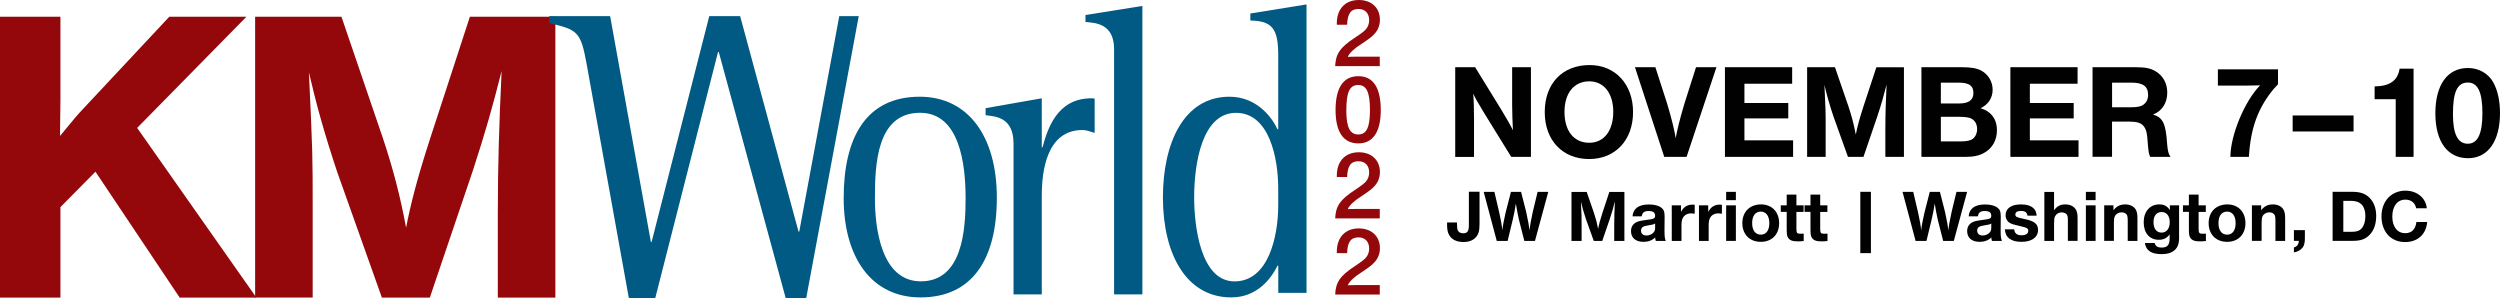
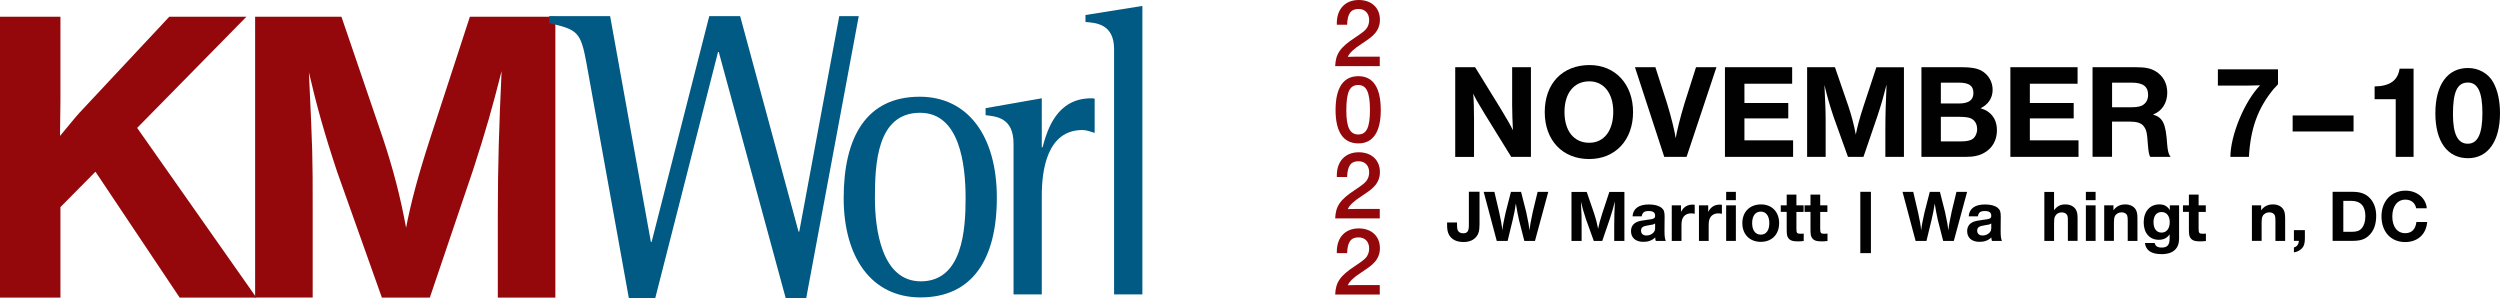
<svg xmlns="http://www.w3.org/2000/svg" version="1.1" id="Layer_1" x="0px" y="0px" viewBox="0 0 476.13 56.75" style="enable-background:new 0 0 476.13 56.75;" xml:space="preserve">
  <style type="text/css">
	.st0{fill:#94070A;}
	.st1{fill:#005A84;}
	.st2{fill:#010101;}
</style>
  <g>
    <path class="st0" d="M26.12,24.36l22.71,32.32H34.22L18.18,32.7l-6.67,6.74v17.24H0V3.19h11.51v15.96c0,1.36,0,1.36-0.08,6.74   c3.1-3.77,3.25-3.93,4.45-5.21L32.24,3.19h14.69L26.12,24.36z" />
    <path class="st0" d="M105.76,56.68H94.81V40.64c0-9.06,0.24-16.68,0.72-27.11C93.85,20.19,92.5,25,90.12,32.3l-8.26,24.38h-9.13   l-8.5-23.9c-2.46-7.38-3.97-12.83-5.4-19.01c0.72,15.24,0.72,16.2,0.72,25.66v17.24H48.59V3.19h16.44l7.94,23.26   c1.91,5.77,3.26,10.91,4.37,16.92c0.95-4.89,2.22-9.7,4.61-17.08l7.54-23.1h16.28V56.68z" />
  </g>
  <g>
    <path class="st1" d="M111.72,12.17c-1.12-6.2-1.75-6.51-7.13-7.77V3.07h11.61l7.76,43.01h0.14l10.98-43.01h5.88l11.12,41.04h0.14   l7.62-41.04h3.71l-10,53.68h-3.92L136.89,9.9h-0.14L124.8,56.75h-5.04L111.72,12.17z" />
  </g>
  <g>
    <path class="st1" d="M160.68,37.73c0-11.54,4.27-19.31,14.48-19.31c9.16,0,14.69,7.46,14.69,19.23c0,11.85-4.76,18.99-14.55,18.99   C165.93,56.64,160.68,48.95,160.68,37.73z M175.37,53.58c7.97,0,8.53-9.89,8.53-15.85c0-6.44-1.12-16.25-8.67-16.25   c-8.25,0-8.6,9.81-8.6,16.25C166.63,43.62,167.89,53.58,175.37,53.58z" />
  </g>
  <g>
    <path class="st1" d="M193.03,27.35c0-4.94-3.29-5.18-5.32-5.41V20.6l10.7-1.88v9.34h0.14c0.91-3.3,2.66-9.34,9.3-9.34   c0.21,0,0.42,0,0.63,0.08v6.51c-0.77-0.23-1.54-0.55-2.31-0.55c-6.78,0-7.76,7.69-7.76,12.48v18.83h-5.38V27.35z" />
  </g>
  <g>
    <path class="st1" d="M212.18,9.37c0-4.86-3.5-5.02-5.45-5.18V2.86l10.84-1.73v54.94h-5.39V9.37z" />
  </g>
  <g>
-     <path class="st1" d="M243.44,50.6h-0.14c-1.19,2.43-3.85,6.04-8.81,6.04c-8.46,0-13.01-8.08-13.01-19.07   c0-10.2,3.92-19.15,12.66-19.15c5.1,0,8.04,3.77,9.16,6.2h0.14V10.5c0-5.1-1.19-6.51-5.31-6.59V2.57l10.7-1.73v54.94l-5.38,0V50.6z    M243.44,35.93c0-5.81-1.68-14.44-8.04-14.44c-6.5,0-7.97,9.73-7.97,16.09c0,5.42,1.19,16.01,7.69,16.01   c6.43,0,8.32-8.48,8.32-14.52V35.93z" />
-   </g>
+     </g>
  <g>
    <path class="st0" d="M262.8,12.6h-8.51c0.09-2.36,0.95-3.57,3.72-5.4c1.37-0.91,1.88-1.31,2.2-1.71c0.36-0.46,0.55-1.03,0.55-1.65   c0-1.31-0.78-2.13-2.03-2.13c-1.46,0-2.09,0.87-2.17,3h-1.96v-0.3c0-2.7,1.62-4.41,4.18-4.41c2.43,0,4.03,1.5,4.03,3.76   c0,1.06-0.36,1.98-1.08,2.74c-0.47,0.51-0.97,0.89-2.34,1.8c-1.54,0.99-2.39,1.79-2.7,2.53l0.55-0.02l1.04-0.02h4.5V12.6z" />
    <path class="st0" d="M262.97,20.98c0,4.14-1.48,6.33-4.26,6.33c-2.87,0-4.35-2.17-4.35-6.36c0-4.24,1.48-6.44,4.33-6.44   C261.52,14.5,262.97,16.68,262.97,20.98z M256.41,21.05c0,3.19,0.68,4.56,2.28,4.56c1.58,0,2.22-1.37,2.22-4.65   c0-3.38-0.65-4.77-2.24-4.77C257.04,16.19,256.41,17.54,256.41,21.05z" />
    <path class="st0" d="M262.8,41.6h-8.51c0.09-2.36,0.95-3.57,3.72-5.4c1.37-0.91,1.88-1.31,2.2-1.71c0.36-0.46,0.55-1.03,0.55-1.65   c0-1.31-0.78-2.13-2.03-2.13c-1.46,0-2.09,0.87-2.17,3h-1.96v-0.3c0-2.7,1.62-4.41,4.18-4.41c2.43,0,4.03,1.5,4.03,3.76   c0,1.06-0.36,1.98-1.08,2.74c-0.47,0.51-0.97,0.89-2.34,1.8c-1.54,0.99-2.39,1.79-2.7,2.53l0.55-0.02l1.04-0.02h4.5V41.6z" />
    <path class="st0" d="M262.8,56.1h-8.51c0.09-2.36,0.95-3.57,3.72-5.4c1.37-0.91,1.88-1.31,2.2-1.71c0.36-0.46,0.55-1.03,0.55-1.65   c0-1.31-0.78-2.13-2.03-2.13c-1.46,0-2.09,0.87-2.17,3h-1.96v-0.3c0-2.7,1.62-4.41,4.18-4.41c2.43,0,4.03,1.5,4.03,3.76   c0,1.06-0.36,1.98-1.08,2.74c-0.47,0.51-0.97,0.89-2.34,1.8c-1.54,0.99-2.39,1.79-2.7,2.53l0.55-0.02l1.04-0.02h4.5V56.1z" />
  </g>
  <g>
    <path class="st2" d="M291.56,29.88h-3.74l-5.09-8.24c-1.64-2.71-1.64-2.74-2.15-3.81c0.1,1.15,0.15,3.02,0.15,4.79v7.27h-3.58V12.8   h3.79l4.97,8.07c1.1,1.82,1.84,3.1,2.23,3.94c-0.08-1.25-0.15-3.87-0.15-4.89V12.8h3.58V29.88z" />
    <path class="st2" d="M311.02,21.35c0,5.33-3.38,8.94-8.37,8.94c-5.07,0-8.45-3.58-8.45-8.94c0-5.43,3.35-8.96,8.55-8.96   C307.64,12.39,311.02,16.05,311.02,21.35z M297.96,21.33c0,3.61,1.79,5.86,4.71,5.86c2.82,0,4.58-2.28,4.58-5.91   c0-3.51-1.79-5.79-4.56-5.79C299.78,15.49,297.96,17.72,297.96,21.33z" />
    <path class="st2" d="M321.21,29.88h-4.25l-5.58-17.08h3.89l2.23,6.91c0.84,2.77,1.43,5.22,1.64,6.61c0.21-1.28,0.84-3.87,1.67-6.61   l2.2-6.91h3.89L321.21,29.88z" />
    <path class="st2" d="M341.32,15.95h-9.09v3.66h8.35v2.94h-8.35v4.17h9.27v3.15h-12.98V12.8h12.8V15.95z" />
    <path class="st2" d="M362.6,29.88h-3.53v-5.12c0-2.89,0.08-5.33,0.23-8.65c-0.54,2.12-0.97,3.66-1.74,5.99l-2.66,7.78h-2.95   l-2.74-7.63c-0.79-2.36-1.28-4.1-1.74-6.07c0.23,4.86,0.23,5.17,0.23,8.19v5.5h-3.53V12.8h5.3l2.56,7.43   c0.61,1.84,1.05,3.48,1.41,5.4c0.31-1.56,0.72-3.1,1.49-5.45l2.43-7.37h5.25V29.88z" />
    <path class="st2" d="M373.61,12.8c1.74,0,2.79,0.18,3.66,0.61c1.38,0.72,2.23,2.12,2.23,3.69c0,1.56-0.84,2.82-2.3,3.51   c0.87,0.31,1.02,0.38,1.46,0.69c1.1,0.79,1.66,1.97,1.66,3.53c0,1.87-0.87,3.41-2.43,4.28c-0.95,0.54-2.05,0.77-3.58,0.77h-8.37   V12.8H373.61z M369.64,19.71h3.41c1.89,0,2.79-0.64,2.79-2c0-1.38-0.82-1.97-2.79-1.97h-3.41V19.71z M369.64,26.93h3.76   c1.15,0,1.87-0.15,2.33-0.49c0.51-0.41,0.82-1.08,0.82-1.84c0-1-0.46-1.74-1.23-2.07c-0.41-0.18-1.15-0.28-2.1-0.28h-3.58V26.93z" />
    <path class="st2" d="M395.68,15.95h-9.09v3.66h8.35v2.94h-8.35v4.17h9.27v3.15h-12.98V12.8h12.8V15.95z" />
    <path class="st2" d="M406.77,12.8c1.82,0,2.82,0.21,3.76,0.77c1.43,0.85,2.23,2.3,2.23,4.07c0,1.97-1,3.53-2.71,4.17   c1.9,0.59,2.43,1.72,2.69,5.66c0.1,1.2,0.26,1.82,0.51,2.2l0.15,0.2h-3.89c-0.23-0.44-0.33-0.95-0.44-2.3   c-0.15-2.3-0.28-2.87-0.82-3.56c-0.46-0.59-1.28-0.85-2.66-0.85h-3.35v6.71h-3.71V12.8H406.77z M402.24,20.43h3.56   c1.23,0,1.92-0.13,2.41-0.49c0.59-0.41,0.9-1.05,0.9-1.87c0-1.61-0.97-2.33-3.15-2.33h-3.71V20.43z" />
    <path class="st2" d="M433.84,16.05l-0.15,0.18L433,16.97c-2.97,3.61-4.38,7.45-4.69,12.9h-3.53c0.03-4.17,2.71-10.6,5.66-13.62   c-1.87,0.05-1.89,0.05-2.36,0.05h-5.68v-3.1h11.45V16.05z" />
    <path class="st2" d="M448.24,25.04h-11.6v-3.05h11.6V25.04z" />
    <path class="st2" d="M459.68,29.88h-3.41V18.89h-1.2h-1.23h-1.18h-0.41v-2.43c2.89-0.05,4.4-1.1,4.76-3.38h2.66V29.88z" />
    <path class="st2" d="M474.85,15.69c0.84,1.51,1.28,3.53,1.28,5.86c0,5.35-2.3,8.58-6.09,8.58c-3.92,0-6.22-3.17-6.22-8.55   c0-5.43,2.3-8.63,6.22-8.63C472.08,12.95,473.93,14,474.85,15.69z M467.17,21.74c0,3.81,0.92,5.63,2.82,5.63s2.79-1.87,2.79-5.84   c0-3.97-0.87-5.81-2.77-5.81C467.99,15.72,467.17,17.49,467.17,21.74z" />
    <path class="st2" d="M281.77,42.82c0,1.09-0.14,1.67-0.56,2.21c-0.55,0.71-1.37,1.06-2.49,1.06c-1.33,0-2.28-0.49-2.76-1.39   c-0.27-0.49-0.36-1.05-0.36-1.95v-0.38h1.89v0.27c0,0.71,0.04,1.04,0.17,1.27c0.17,0.34,0.52,0.52,1,0.52   c0.81,0,1.09-0.39,1.09-1.55v-6.36h2.03V42.82z" />
    <path class="st2" d="M292.34,45.88h-2.03l-1.02-4.01c-0.21-0.92-0.41-1.96-0.59-3.11c-0.11,0.83-0.38,2.24-0.59,3.07l-0.98,4.05   h-2.07l-2.49-9.34h2.04l0.92,3.92c0.29,1.27,0.53,2.62,0.59,3.42c0.07-0.74,0.31-2.05,0.63-3.4l1.01-3.94h1.93l0.98,3.85   c0.46,2.2,0.52,2.51,0.63,3.49c0.08-0.85,0.29-2.05,0.63-3.57l0.91-3.77h2.03L292.34,45.88z" />
    <path class="st2" d="M309.36,45.88h-1.93v-2.8c0-1.58,0.04-2.91,0.13-4.73c-0.29,1.16-0.53,2-0.95,3.28l-1.46,4.26h-1.61l-1.5-4.17   c-0.43-1.29-0.7-2.24-0.95-3.32c0.13,2.66,0.13,2.83,0.13,4.48v3.01h-1.93v-9.34h2.9l1.4,4.06c0.34,1.01,0.57,1.9,0.77,2.96   c0.17-0.85,0.39-1.69,0.81-2.98l1.33-4.03h2.87V45.88z" />
    <path class="st2" d="M315.35,45.88c-0.1-0.31-0.11-0.42-0.11-0.66c-0.57,0.56-1.32,0.84-2.24,0.84c-1.49,0-2.37-0.77-2.37-2.04   c0-0.85,0.42-1.47,1.23-1.79c0.36-0.14,0.76-0.22,1.72-0.35c1.46-0.18,1.64-0.27,1.64-0.81c0-0.6-0.39-0.88-1.22-0.88   c-0.85,0-1.2,0.27-1.33,1.01h-1.75c0.11-1.48,1.18-2.26,3.12-2.26c1.07,0,1.88,0.22,2.4,0.64c0.46,0.38,0.59,0.73,0.59,1.71   c0,0.17,0,0.17-0.01,1.04c0,0.32,0,0.32-0.01,1.23v0.5c0,0.97,0.06,1.37,0.24,1.82H315.35z M315.21,42.57   c-0.29,0.18-0.53,0.25-1.3,0.35c-1.04,0.15-1.37,0.41-1.37,1.02c0,0.57,0.39,0.91,1.04,0.91c0.53,0,0.99-0.2,1.33-0.56   c0.24-0.27,0.31-0.49,0.31-0.95V42.57z" />
    <path class="st2" d="M322.76,40.71c-0.34-0.06-0.52-0.07-0.73-0.07c-0.67,0-1.25,0.32-1.54,0.88c-0.18,0.34-0.25,0.77-0.25,1.53   v2.83h-1.85v-6.77h1.76v1.25c0.49-0.94,1.21-1.39,2.19-1.39c0.14,0,0.22,0,0.42,0.03V40.71z" />
    <path class="st2" d="M327.94,40.71c-0.34-0.06-0.52-0.07-0.73-0.07c-0.67,0-1.25,0.32-1.54,0.88c-0.18,0.34-0.25,0.77-0.25,1.53   v2.83h-1.85v-6.77h1.76v1.25c0.49-0.94,1.21-1.39,2.19-1.39c0.14,0,0.22,0,0.42,0.03V40.71z" />
    <path class="st2" d="M330.6,38.12h-1.85v-1.58h1.85V38.12z M330.6,45.88h-1.85v-6.77h1.85V45.88z" />
    <path class="st2" d="M338.84,42.49c0,2.16-1.39,3.57-3.49,3.57c-2.12,0-3.52-1.43-3.52-3.56c0-2.16,1.42-3.57,3.57-3.57   C337.46,38.93,338.84,40.36,338.84,42.49z M333.7,42.5c0,1.37,0.62,2.19,1.65,2.19c1.02,0,1.62-0.81,1.62-2.2   c0-1.36-0.62-2.19-1.62-2.19C334.31,40.3,333.7,41.12,333.7,42.5z" />
    <path class="st2" d="M343.5,40.36h-1.37v3.19c0,0.84,0.11,0.97,0.83,0.97c0.14,0,0.32,0,0.56-0.03v1.41   c-0.49,0.06-0.8,0.07-1.15,0.07c-0.99,0-1.51-0.2-1.82-0.69c-0.22-0.34-0.27-0.64-0.27-1.81v-3.12h-1.13v-1.25h1.13v-2.04h1.85   v2.04h1.37V40.36z" />
    <path class="st2" d="M348.03,40.36h-1.37v3.19c0,0.84,0.11,0.97,0.83,0.97c0.14,0,0.32,0,0.56-0.03v1.41   c-0.49,0.06-0.8,0.07-1.15,0.07c-0.99,0-1.51-0.2-1.82-0.69c-0.22-0.34-0.27-0.64-0.27-1.81v-3.12h-1.13v-1.25h1.13v-2.04h1.85   v2.04h1.37V40.36z" />
    <path class="st2" d="M356.32,36.53v11.68h-2.02V36.53H356.32z" />
    <path class="st2" d="M372.11,45.88h-2.03l-1.02-4.01c-0.21-0.92-0.41-1.96-0.59-3.11c-0.11,0.83-0.38,2.24-0.59,3.07l-0.98,4.05   h-2.07l-2.49-9.34h2.04l0.92,3.92c0.29,1.27,0.53,2.62,0.59,3.42c0.07-0.74,0.31-2.05,0.63-3.4l1.01-3.94h1.93l0.98,3.85   c0.46,2.2,0.52,2.51,0.63,3.49c0.08-0.85,0.29-2.05,0.63-3.57l0.91-3.77h2.03L372.11,45.88z" />
    <path class="st2" d="M379.37,45.88c-0.1-0.31-0.11-0.42-0.11-0.66c-0.57,0.56-1.32,0.84-2.24,0.84c-1.49,0-2.37-0.77-2.37-2.04   c0-0.85,0.42-1.47,1.23-1.79c0.36-0.14,0.76-0.22,1.72-0.35c1.46-0.18,1.64-0.27,1.64-0.81c0-0.6-0.39-0.88-1.22-0.88   c-0.85,0-1.2,0.27-1.33,1.01h-1.75c0.11-1.48,1.18-2.26,3.12-2.26c1.07,0,1.88,0.22,2.4,0.64c0.46,0.38,0.59,0.73,0.59,1.71   c0,0.17,0,0.17-0.01,1.04c0,0.32,0,0.32-0.01,1.23v0.5c0,0.97,0.06,1.37,0.24,1.82H379.37z M379.23,42.57   c-0.29,0.18-0.53,0.25-1.3,0.35c-1.04,0.15-1.37,0.41-1.37,1.02c0,0.57,0.39,0.91,1.04,0.91c0.53,0,0.99-0.2,1.33-0.56   c0.24-0.27,0.31-0.49,0.31-0.95V42.57z" />
-     <path class="st2" d="M386.14,41.07c-0.1-0.64-0.46-0.9-1.27-0.9c-0.66,0-1.04,0.24-1.04,0.66c0,0.46,0.21,0.57,1.67,0.87   c1.96,0.39,2.65,0.94,2.65,2.09c0,1.4-1.19,2.27-3.14,2.27c-2,0-3.08-0.8-3.18-2.38h1.78c0.08,0.78,0.52,1.13,1.43,1.13   c0.76,0,1.25-0.32,1.25-0.84c0-0.46-0.25-0.62-1.53-0.9c-1.27-0.29-1.55-0.38-1.96-0.6c-0.52-0.29-0.83-0.84-0.83-1.48   c0-1.3,1.08-2.06,2.94-2.06c1.13,0,1.99,0.29,2.49,0.85c0.29,0.34,0.42,0.67,0.48,1.29H386.14z" />
    <path class="st2" d="M391.2,39.21c0,0.06,0,0.07-0.01,0.83c0.59-0.78,1.21-1.11,2.14-1.11c0.9,0,1.61,0.34,2,0.95   c0.25,0.41,0.35,0.88,0.35,1.69v4.3h-1.85V41.9c0-0.59-0.06-0.84-0.22-1.06c-0.21-0.25-0.55-0.39-0.97-0.39   c-0.57,0-1.02,0.28-1.26,0.77c-0.14,0.29-0.18,0.57-0.18,1.36v3.31h-1.85v-9.34h1.85V39.21z" />
    <path class="st2" d="M399.11,38.12h-1.85v-1.58h1.85V38.12z M399.11,45.88h-1.85v-6.77h1.85V45.88z" />
    <path class="st2" d="M402.51,40.05c0.59-0.78,1.28-1.12,2.26-1.12c0.87,0,1.58,0.35,1.95,0.92c0.27,0.43,0.36,0.88,0.36,1.77v4.26   h-1.85V42c0-0.49-0.03-0.74-0.11-0.97c-0.14-0.36-0.55-0.59-1.05-0.59c-0.57,0-1.06,0.28-1.29,0.74c-0.13,0.28-0.18,0.6-0.18,1.19   v3.5h-1.85v-6.77h1.76V40.05z" />
    <path class="st2" d="M415.02,45.04c0,1.06-0.11,1.61-0.45,2.13c-0.55,0.83-1.5,1.23-2.9,1.23c-1.95,0-2.98-0.7-3.17-2.12h1.86   c0.14,0.6,0.55,0.87,1.34,0.87c1.08,0,1.51-0.5,1.51-1.75v-0.77c-0.48,0.7-1.15,1.04-2.06,1.04c-1.76,0-2.88-1.29-2.88-3.32   c0-2.06,1.18-3.42,2.96-3.42c0.92,0,1.49,0.29,2.02,1.08v-0.9h1.76V45.04z M410.14,42.31c0,1.23,0.57,1.99,1.54,1.99   c0.95,0,1.55-0.77,1.55-1.99c0-1.18-0.6-1.93-1.53-1.93C410.72,40.37,410.14,41.09,410.14,42.31z" />
    <path class="st2" d="M420.1,40.36h-1.37v3.19c0,0.84,0.11,0.97,0.83,0.97c0.14,0,0.32,0,0.56-0.03v1.41   c-0.49,0.06-0.8,0.07-1.15,0.07c-0.99,0-1.51-0.2-1.82-0.69c-0.22-0.34-0.27-0.64-0.27-1.81v-3.12h-1.13v-1.25h1.13v-2.04h1.85   v2.04h1.37V40.36z" />
-     <path class="st2" d="M427.65,42.49c0,2.16-1.39,3.57-3.49,3.57c-2.12,0-3.52-1.43-3.52-3.56c0-2.16,1.42-3.57,3.57-3.57   C426.26,38.93,427.65,40.36,427.65,42.49z M422.51,42.5c0,1.37,0.62,2.19,1.65,2.19c1.02,0,1.62-0.81,1.62-2.2   c0-1.36-0.62-2.19-1.62-2.19C423.11,40.3,422.51,41.12,422.51,42.5z" />
    <path class="st2" d="M430.64,40.05c0.59-0.78,1.28-1.12,2.26-1.12c0.87,0,1.58,0.35,1.95,0.92c0.27,0.43,0.36,0.88,0.36,1.77v4.26   h-1.85V42c0-0.49-0.03-0.74-0.11-0.97c-0.14-0.36-0.55-0.59-1.05-0.59c-0.57,0-1.06,0.28-1.29,0.74c-0.13,0.28-0.18,0.6-0.18,1.19   v3.5h-1.85v-6.77h1.76V40.05z" />
    <path class="st2" d="M438.97,45.44c0,0.97-0.2,1.54-0.7,1.99c-0.41,0.35-0.85,0.56-1.39,0.63v-0.94c0.57-0.13,0.92-0.59,0.94-1.25   h-0.94v-2.04h2.09V45.44z" />
    <path class="st2" d="M448.03,36.53c1.4,0,2.35,0.31,3.12,1.01c0.91,0.83,1.4,2.07,1.4,3.54c0,1.61-0.43,2.84-1.32,3.71   c-0.78,0.78-1.67,1.08-3.17,1.08h-3.81v-9.34H448.03z M446.29,44.15h1.57c0.98,0,1.5-0.18,1.93-0.67c0.46-0.53,0.7-1.32,0.7-2.33   c0-1.9-0.92-2.9-2.7-2.9h-1.5V44.15z" />
    <path class="st2" d="M462.26,42.28c-0.18,2.34-1.81,3.82-4.2,3.82c-2.7,0-4.5-1.95-4.5-4.9c0-2.89,1.88-4.89,4.58-4.89   c2.19,0,3.89,1.42,4.05,3.36h-2.02c-0.21-1.05-0.97-1.65-2.07-1.65c-1.51,0-2.48,1.25-2.48,3.21c0,1.95,0.95,3.18,2.46,3.18   c1.22,0,1.96-0.73,2.13-2.13H462.26z" />
  </g>
</svg>